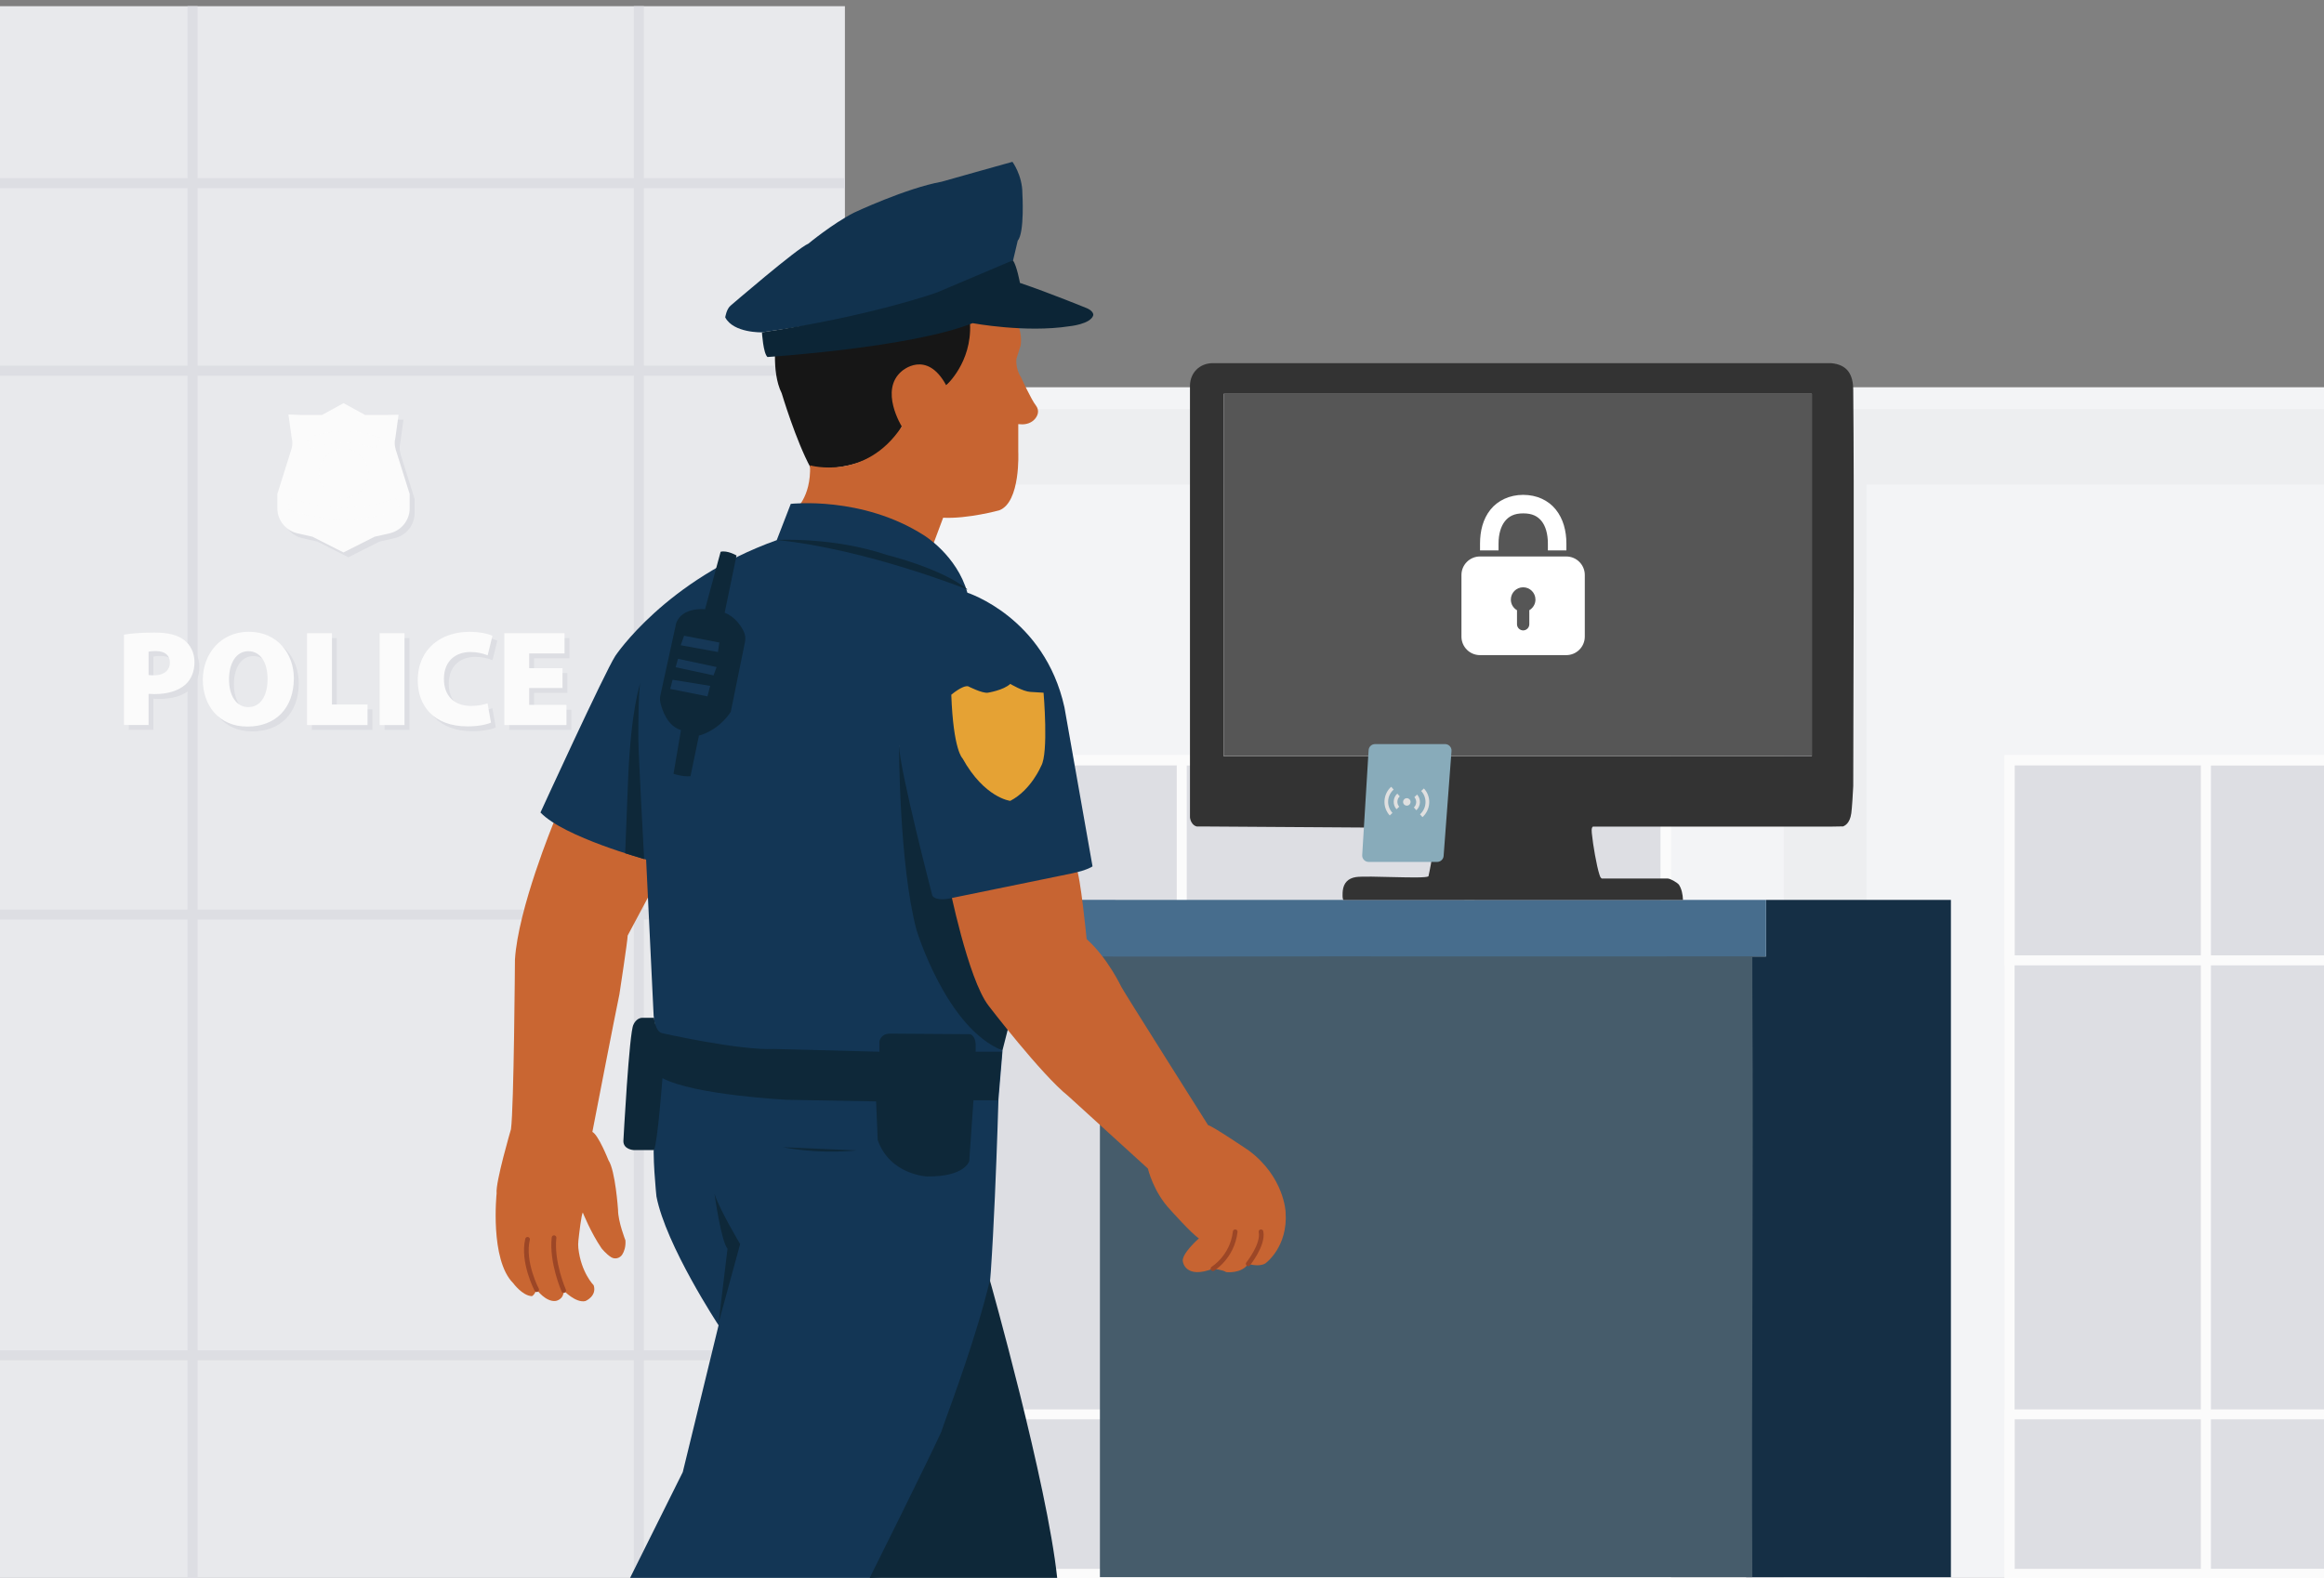
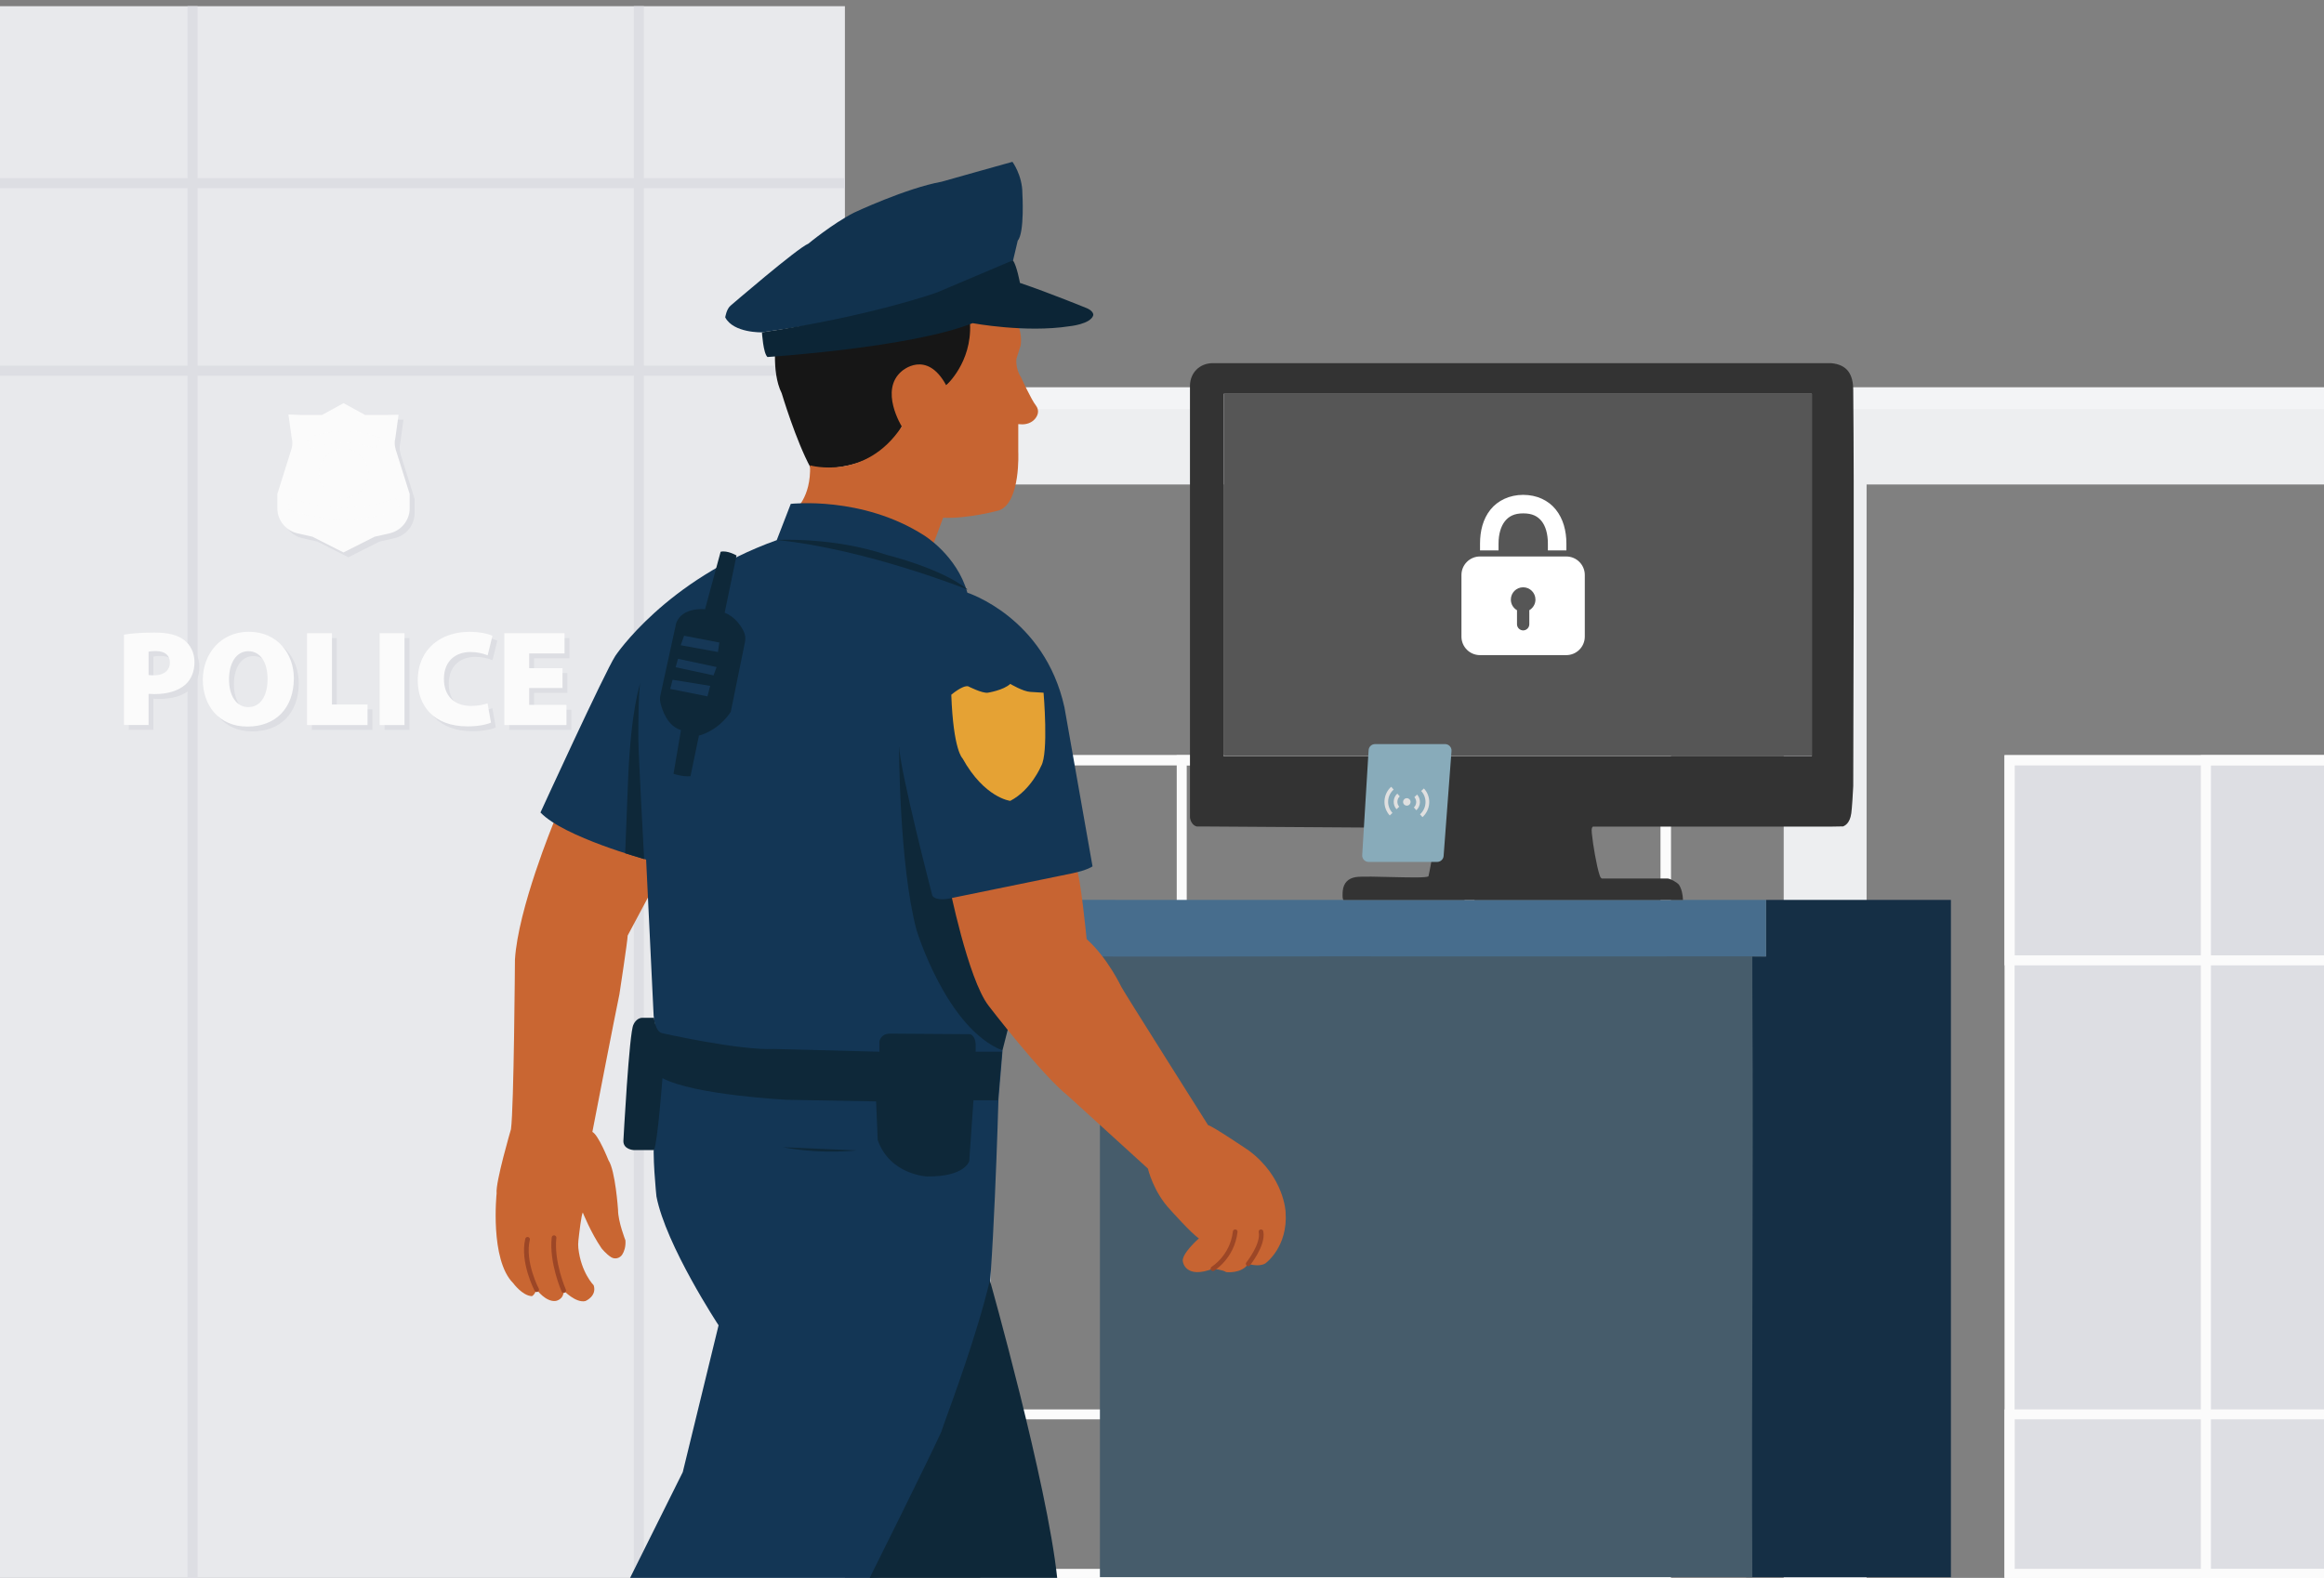
<svg xmlns="http://www.w3.org/2000/svg" id="First_Reponders_Approach" data-name="First Reponders Approach" viewBox="0 0 374 254">
  <rect x="0" y="0" width="374" height="254" fill="#808080" stroke="none" />
  <defs>
    <style>
      .cls-1, .cls-2 {
        fill: none;
      }

      .cls-3 {
        fill: #e0e0e0;
      }

      .cls-4 {
        fill: #163857;
      }

      .cls-5 {
        fill: #465c6b;
      }

      .cls-6 {
        fill: #c76432;
      }

      .cls-2 {
        stroke: #9c4626;
        stroke-linecap: round;
        stroke-linejoin: round;
        stroke-width: .75px;
      }

      .cls-7 {
        fill: #476d8d;
      }

      .cls-8 {
        fill: #edeef0;
      }

      .cls-9 {
        fill: #c96632;
      }

      .cls-10, .cls-11 {
        isolation: isolate;
        opacity: .7;
      }

      .cls-10, .cls-12 {
        fill: #fbfbfb;
      }

      .cls-13 {
        fill: #c76431;
      }

      .cls-14 {
        fill: #e5a234;
      }

      .cls-15 {
        fill: #fff;
      }

      .cls-11, .cls-16 {
        fill: #dddee3;
      }

      .cls-17 {
        fill: #565656;
      }

      .cls-18 {
        fill: #11324e;
      }

      .cls-19 {
        fill: #e8e9ec;
      }

      .cls-20 {
        fill: #133655;
      }

      .cls-21 {
        fill: #0e2839;
      }

      .cls-22 {
        fill: #0c2536;
      }

      .cls-23 {
        fill: #152f45;
      }

      .cls-24 {
        fill: #333;
      }

      .cls-25 {
        fill: #161616;
      }

      .cls-26 {
        fill: #f3f4f6;
      }

      .cls-27 {
        fill: #88abba;
      }
    </style>
  </defs>
  <g>
    <g>
-       <path class="cls-26" d="M111.73,62.89h349.44v191.3H111.73V62.89Z" />
      <path class="cls-8" d="M287.05,70.13h13.34v184.06h-13.34V70.13Z" />
      <path class="cls-8" d="M111.73,63.86h364.79v14.13H111.73v-14.13Z" />
      <path class="cls-26" d="M111.73,62.34h364.79v3.51H111.73v-3.51Z" />
      <path class="cls-19" d="M-22.78,1h158.75v253.19H-22.78V1Z" />
      <g>
        <path class="cls-16" d="M-22.78,28.68h158.75v1.61H-22.78v-1.61ZM-22.78,58.87h158.75v1.61H-22.78v-1.61Z" />
        <path class="cls-16" d="M102,1h1.62v253.19h-1.62V1ZM30.18,1h1.62v253.19h-1.62V1Z" />
-         <path class="cls-16" d="M-22.78,217.37h158.75v1.61H-22.78v-1.61ZM-22.78,146.42h158.75v1.61H-22.78v-1.61ZM158.59,122.38h109.48v131.01h-109.48V122.38Z" />
      </g>
      <path class="cls-12" d="M267.26,123.18v129.4h-107.87V123.18h107.87ZM268.88,121.57h-111.1v132.62h111.1V121.57Z" />
      <path class="cls-12" d="M267.26,123.18v30.61h-107.87v-30.61h107.87ZM268.88,121.57h-111.1v33.83h111.1v-33.83Z" />
      <path class="cls-12" d="M235.68,123.18v129.4h-44.7V123.18h44.7ZM237.3,121.57h-47.93v132.62h47.93V121.57Z" />
      <path class="cls-12" d="M189.36,183.23h47.93v70.96h-47.93v-70.96Z" />
      <path class="cls-16" d="M193.54,187.11h17.94v36.9h-17.94v-36.9ZM215.08,187.11h17.94v36.9h-17.94v-36.9ZM323.4,122.38h109.48v131.01h-109.48V122.38Z" />
      <path class="cls-12" d="M432.08,123.18v129.4h-107.87V123.18h107.87ZM433.69,121.57h-111.1v132.62h111.1V121.57Z" />
      <path class="cls-12" d="M432.08,123.18v30.61h-107.87v-30.61h107.87ZM433.69,121.57h-111.1v33.83h111.1v-33.83Z" />
      <path class="cls-12" d="M400.5,123.18v129.4h-44.7V123.18h44.7ZM402.11,121.57h-47.93v132.62h47.93V121.57ZM267.26,228.48v24.1h-107.87v-24.1h107.87ZM268.88,226.88h-111.1v27.32h111.1v-27.32Z" />
      <path class="cls-12" d="M432.08,228.48v24.1h-107.87v-24.1h107.87ZM433.69,226.88h-111.1v27.32h111.1v-27.32Z" />
    </g>
    <g>
      <g>
        <path class="cls-16" d="M20.73,102.94c1.08-.18,2.66-.33,4.91-.33s3.7.39,4.74,1.18c1.02.75,1.7,2.04,1.7,3.55s-.51,2.78-1.46,3.64c-1.2,1.05-2.94,1.53-4.96,1.53-.4,0-.73-.04-.97-.04v5.02h-3.96v-14.56ZM24.69,109.45c.22.02.49.04.91.04,1.55,0,2.52-.79,2.52-2.06,0-1.1-.73-1.84-2.26-1.84-.57,0-.97.04-1.17.09v3.77ZM40.6,117.74c-4.62,0-7.17-3.44-7.17-7.54s2.83-7.72,7.41-7.72,7.24,3.53,7.24,7.48c0,4.76-2.88,7.78-7.46,7.78h-.02ZM40.8,114.6c1.92,0,3.05-1.84,3.05-4.52s-1.15-4.47-3.1-4.47-3.1,1.93-3.1,4.5c-.02,2.65,1.17,4.5,3.1,4.5h.04ZM50.2,102.72h4v11.47h5.73v3.31h-9.74v-14.78ZM65.89,102.72v14.78h-4v-14.78h4ZM79.78,117.1c-.55.28-1.97.61-3.74.61-5.58,0-8.03-3.44-8.03-7.37,0-5.2,3.85-7.85,8.3-7.85,1.7,0,3.1.33,3.72.64l-.77,3.14c-.88-.35-1.82-.53-2.77-.53-2.28,0-4.27,1.34-4.27,4.34,0,2.68,1.62,4.34,4.36,4.34.95,0,2.04-.18,2.66-.42l.55,3.09ZM91.31,111.53h-5.36v2.72h6v3.25h-10v-14.78h9.69v3.25h-5.69v2.37h5.36v3.2h0ZM64.45,73.04c-.18-.58-.19-1.2-.03-1.78l.51-3.71-1.92.03h-3.46l-3.47-1.9-3.47,1.9h-3.48l-1.92-.08.52,3.77c.16.59.15,1.2-.03,1.78l-2.28,7.26v2.28c0,1.94,1.36,3.62,3.26,4.05l2.39.54,5,2.53,5-2.53,2.39-.54c1.91-.43,3.27-2.11,3.26-4.05v-2.28l-2.28-7.26Z" />
        <ellipse class="cls-11" cx="56.08" cy="76.99" rx="3.97" ry="3.94" />
        <path class="cls-11" d="M50.8,73.05l-.64-1.79c4.1-1.43,8.08-1.42,11.84,0l-.69,1.77c-3.37-1.29-6.81-1.28-10.51,0ZM56.27,84.4c-3.05,0-6.16-.55-9.32-1.65l.64-1.79c5.89,2.05,11.58,2.05,16.94,0l.69,1.77c-2.85,1.1-5.88,1.66-8.94,1.66Z" />
      </g>
      <path class="cls-12" d="M19.95,102.16c1.08-.18,2.66-.33,4.91-.33s3.7.39,4.74,1.18c1.02.75,1.7,2.04,1.7,3.55s-.51,2.78-1.46,3.64c-1.2,1.05-2.94,1.53-4.96,1.53-.4,0-.73-.04-.97-.04v5.02h-3.96v-14.56ZM23.91,108.67c.22.02.49.04.91.04,1.55,0,2.52-.79,2.52-2.06,0-1.1-.73-1.84-2.26-1.84-.57,0-.97.04-1.17.09v3.77ZM39.81,116.96c-4.62,0-7.17-3.44-7.17-7.54s2.83-7.72,7.41-7.72,7.24,3.53,7.24,7.48c0,4.76-2.88,7.78-7.46,7.78h-.02ZM40.01,113.82c1.92,0,3.05-1.84,3.05-4.52s-1.15-4.47-3.1-4.47-3.1,1.93-3.1,4.5c-.02,2.65,1.17,4.5,3.1,4.5h.04ZM49.42,101.94h4v11.47h5.73v3.31h-9.74v-14.78ZM65.1,101.94v14.78h-4v-14.78h4ZM79,116.32c-.55.28-1.97.61-3.74.61-5.58,0-8.03-3.44-8.03-7.37,0-5.2,3.85-7.85,8.3-7.85,1.7,0,3.1.33,3.72.64l-.77,3.14c-.88-.35-1.82-.53-2.77-.53-2.28,0-4.27,1.34-4.27,4.34,0,2.68,1.62,4.34,4.36,4.34.95,0,2.04-.18,2.66-.42l.55,3.09ZM90.52,110.75h-5.36v2.72h6v3.25h-10v-14.78h9.69v3.25h-5.69v2.37h5.36v3.2h0ZM63.66,72.26c-.18-.58-.19-1.2-.03-1.78l.51-3.71-1.92.03h-3.46l-3.47-1.9-3.47,1.9h-3.48l-1.92-.08.52,3.77c.16.59.15,1.2-.03,1.78l-2.28,7.26v2.28c0,1.94,1.36,3.62,3.26,4.05l2.39.54,5,2.53,5-2.53,2.39-.54c1.91-.43,3.27-2.11,3.26-4.05v-2.28l-2.28-7.26Z" />
      <ellipse class="cls-10" cx="55.29" cy="76.21" rx="3.97" ry="3.94" />
      <path class="cls-10" d="M50.01,72.27l-.64-1.79c4.1-1.43,8.08-1.42,11.84,0l-.69,1.77c-3.37-1.29-6.81-1.28-10.51,0ZM55.49,83.62c-3.05,0-6.16-.55-9.32-1.65l.64-1.79c5.89,2.05,11.58,2.05,16.94,0l.69,1.77c-2.85,1.1-5.88,1.66-8.94,1.66Z" />
    </g>
  </g>
  <g>
    <path class="cls-23" d="M313.96,144.86v109.03h-32.96c-.15-31.21.2-62.44.01-93.66,0-.55,0,.24,0,0,0-.03,0-1.94,0-1.94v-4.32s3.2,0,3.2,0v-9.11c9.91.03,19.84-.02,29.75,0Z" />
    <g>
      <path class="cls-1" d="M206.27,153.96h25.33c-6.03,0-11.7,0-16.34-.01-3,0-5.99,0-8.99.01Z" />
      <path class="cls-1" d="M247.92,153.96h34.08-3.82s-14.24,0-30.26,0Z" />
      <path class="cls-5" d="M177.01,152.97v100.91h104.99c-.15-31.21.2-62.44.01-93.66,0,0,0-7.01-.01-7.25h-34.08c-5.4,0-11,0-16.32,0h-25.33c-7.98.02-15.95.07-23.93,0" />
      <path class="cls-7" d="M206.27,153.96c2.99,0,5.99-.02,8.99-.01,4.64,0,10.31,0,16.34.01,5.33,0,10.93,0,16.32,0,16.02,0,30.26-.01,30.26-.01h3.82s2.21.02,2.21.02v-9.11s-12.92,0-12.92,0h-.75s-54.3,0-54.3,0h-.63s-34.42,0-34.42,0l-13.8-.02c.06.11-1.8.47-1.66.73,1.53,2.81,5.2,5.55,6.68,8.39,0,0,0,0,0,0,7.98.06,25.87.01,33.85,0Z" />
    </g>
    <path class="cls-24" d="M256.42,133.05c-.41.06-.25,1.02-.22,1.32.14,1.51.74,5.05,1.2,6.43.08.24.13.47.37.62h10.57c.47,0,1.51.61,1.84.98h0c.44.67.63,1.57.66,2.47h-54.61c-.24-.04-.17-1.2-.14-1.48.14-1.25.84-2,2.11-2.2,1.83-.28,11.02.34,11.68-.12.3-1.33.54-2.73.72-4.08.16-1.14.17-2.33.49-3.45v-.25l-37.86-.25h-.66c-.74-.19-1.04-1.02-1.07-1.49v-2.07s0-67.45,0-67.45c.06-2.03,1.52-3.51,3.57-3.57h99.6c2.62.23,3.55,1.8,3.57,4.31.17,17.95.03,45.87,0,63.76h0c-.04,1.02-.2,3.56-.31,4.37-.24,1.74-1.11,2.02-1.31,2.13l-1.7.03h-38.49M196.92,63.4v58.33h94.66v-58.33h-94.66Z" />
    <polygon class="cls-17" points="291.34 63.4 291.09 63.4 269.45 63.4 269.21 63.4 197.17 63.4 196.92 63.4 196.92 121.72 197.17 121.72 291.58 121.72 291.58 63.4 291.34 63.4" />
    <path class="cls-15" d="M245.12,79.66c-2.19,0-4.09.91-5.27,2.39s-1.67,3.39-1.67,5.46v1.09h2.98v-1.09c0-1.57.39-2.8,1.02-3.6.64-.8,1.5-1.27,2.95-1.27s2.31.45,2.95,1.24c.64.79,1.02,2.04,1.02,3.63v1.09h2.98v-1.09c0-2.08-.52-4.01-1.71-5.49s-3.05-2.36-5.24-2.36ZM238.17,89.58c-1.64,0-2.98,1.33-2.98,2.98v9.92c0,1.64,1.33,2.98,2.98,2.98h13.89c1.64,0,2.98-1.33,2.98-2.98v-9.92c0-1.64-1.33-2.98-2.98-2.98h-13.89ZM245.12,94.54c1.1,0,1.98.89,1.98,1.98,0,.73-.4,1.36-.99,1.71v2.26c0,.55-.45.99-.99.99s-.99-.45-.99-.99v-2.26c-.59-.34-.99-.97-.99-1.71,0-1.1.89-1.98,1.98-1.98Z" />
    <g>
      <path class="cls-27" d="M220.25,120.76l-1.03,16.89c-.04.6.44,1.1,1.04,1.1h11.02c.54,0,1-.42,1.04-.96l1.27-16.89c.05-.6-.43-1.12-1.04-1.12h-11.26c-.55,0-1.01.43-1.04.98Z" />
      <path class="cls-3" d="M223.88,126.65c-1.34,1.21-1.45,3.28-.23,4.62l.44-.41c-1-1.11-.92-2.76.19-3.76l-.4-.45ZM229.15,126.92l-.44.41c1,1.07.92,2.76-.19,3.76l.4.45c1.35-1.22,1.46-3.3.23-4.62ZM224.87,127.75c-.72.65-.78,1.8-.13,2.52l.44-.41c-.43-.47-.39-1.24.08-1.66l-.4-.45ZM228.05,127.91l-.44.41c.43.47.39,1.24-.08,1.66l.4.45c.72-.65.78-1.8.13-2.52ZM226.43,128.49c-.33-.02-.61.24-.63.57s.24.61.57.63.61-.24.63-.57-.24-.61-.57-.63Z" />
    </g>
  </g>
  <g>
    <g>
      <g>
        <path class="cls-25" d="M124.96,53.99s-.94,5.75.84,9.32c0,0,2.28,7.63,4.66,12,0,0,10.81,1.39,14.77-6.84l7.14-6.54s4.46-3.17,4.06-9.81l-31.48,1.88Z" />
        <path class="cls-13" d="M127.88,82.15s2.68-1.98,2.48-7.24c0,0,8.92,2.58,14.77-6.25,0,0-3.67-5.85,0-8.92,0,0,3.97-3.57,7.14,2.28,0,0,4.14-3.65,3.84-9.89l4.48-2.1,2.88,1.59s1.09,1.59.79,3.97l-.69,2.18s-.19,1.59.75,2.97c0,0,1.62,3.57,2.39,4.54.27.34.4.79.32,1.21-.06.29-.19.61-.47.94-.55.65-1.42.93-2.26.87l-.43-.03v4.46s.4,8.13-3.07,9.42c0,0-5.06,1.39-9.02,1.19l-1.78,4.76-22.11-5.95Z" />
      </g>
      <g>
        <path class="cls-18" d="M122.62,53.5s-4.59.13-5.91-2.41c0,0,.19-1.32.85-1.88,0,0,10.82-9.32,12.52-9.98,0,0,3.86-3.2,7.34-4.99,0,0,8.38-3.95,14.12-4.99,0,0,11.01-3.11,11.39-3.2,0,0,1.6,2.16,1.6,5.08,0,0,.38,6.31-.75,7.62l-.74,3.13-10.18,7.13-30.23,4.48Z" />
        <path class="cls-22" d="M122.62,53.5s.2,3.37.89,3.97c0,0,23.1-1.49,33.01-5.45,0,0,8.53,1.59,15.56.5,0,0,3.42-.32,3.86-1.77,0,0,.13-.56-.88-1.07,0,0-6.09-2.51-10.92-4.14,0,0-.5-2.76-1.13-3.64l-12.2,5.17s-10.6,3.83-28.21,6.43Z" />
      </g>
    </g>
    <g>
      <path class="cls-21" d="M144.48,119.5s-9.35,24.73-6.6,31.38c0,0,3.4,14.97,8.67,20.04,0,0,12.33-2.62,14.77-1.81l1.94-7.61-18.78-42Z" />
      <path class="cls-6" d="M152.73,142.41s3.03,15.14,6.34,19.46c0,0,8.5,11.1,12.83,14.56l12.83,11.68s.86,3.75,3.6,6.63c0,0,3.46,3.89,4.61,4.61,0,0-2.99,2.62-2.56,3.82,0,0,.43,2.76,4.82,1.06,0,0,1.63.19,2.13.55,0,0,2.48.3,3.54-1.33,0,0,1.7.57,2.76-.07,0,0,3.68-2.62,3.26-8.29,0,0-.21-5.6-5.88-9.85,0,0-5.95-4.04-6.59-4.11,0,0-13.6-21.53-13.95-22.24,0,0-2.2-4.68-5.6-7.72,0,0-.99-10.34-1.7-11.55l-20.44,2.78Z" />
      <path class="cls-9" d="M89.13,132.35s-5.78,13.96-6.26,22.15c0,0-.16,23.75-.64,27.28,0,0-2.52,8.58-2.31,10.33,0,0-1.12,10.66,2.66,14.44,0,0,1.47,2.03,3.01,2.1,0,0,.35-.07.77-1.05,0,0,1.47,2.03,3.08,1.82,0,0,1.33-.21,1.26-1.68,0,0,1.96,2.06,3.51,1.7,0,0,1.89-.79,1.33-2.54,0,0-2.04-2.04-2.47-6-.04-.4-.03-.8.01-1.19.14-1.29.49-4.24.71-4.52,0,0,1.28,3.22,3.01,5.75,0,0,.73.93,1.55,1.44.61.38,1.4.18,1.79-.43.3-.48.58-1.22.51-2.28,0,0-1.19-3.01-1.19-4.91,0,0-.42-6.31-1.54-7.99,0,0-1.61-4.07-2.59-4.56,0,0,3.72-19.21,4.35-22.15,0,0,1.33-8.69,1.33-9.46l4.56-8.55.42-5.96-16.87-3.75Z" />
      <path class="cls-20" d="M86.97,130.81s10.35-22.59,12.05-25.22c0,0,8.09-12.24,25.98-18.64l2.26-5.84s11.48-1.32,21.46,5.08c0,0,5.27,3.2,6.96,9.22,0,0,12.42,3.95,15.62,18.45l4.52,25.6s-.66.56-3.29,1.13l-19.76,4.05s-2.16.47-2.73-.47c0,0-5.27-20.24-5.36-24.19,0,0,0,19.2,2.82,29.74,0,0,4.8,15.81,13.84,19.39l-.66,7.91s-.84,29.77-2.08,35.99c0,0,4.29,32.61.81,39.58l-19.39,1.41h-38.62l8.48-17.03,5.76-23.63s-8.48-12.87-10-20.75c0,0-.76-7.27-.3-9.54,0,0,.91-13.03-.15-19.54l-1.21-25.14s-13.22-3.61-16.98-7.56Z" />
      <path class="cls-21" d="M100.61,137.35l3.05.94s-.93-17.14-.93-19.27c0,0-.05-7.85.33-9.1,0,0-1.47,3.98-1.96,15.04l-.49,12.39Z" />
      <path class="cls-21" d="M108.4,124.57s1.42.49,2.72.38l1.36-6.54s3-.65,5.12-3.81l2.29-11.26c.12-.57.05-1.16-.2-1.69-.46-.94-1.4-2.36-3.07-3.02l1.91-9.21s-1.47-.87-2.56-.6l-2.51,9.26s-3.6-.44-4.63,2.18l-2.55,11.66c-.09.39-.09.79,0,1.18.28,1.21,1.12,3.77,3.31,4.43l-1.2,7.03Z" />
      <polygon class="cls-4" points="109.55 103.87 110.09 102.34 115.76 103.43 115.54 104.96 109.55 103.87" />
      <polygon class="cls-4" points="109.11 106.05 108.73 107.41 114.83 108.72 115.32 107.38 109.11 106.05" />
      <polygon class="cls-4" points="108.24 109.43 107.86 110.9 113.85 112.1 114.29 110.41 108.24 109.43" />
      <path class="cls-21" d="M124.96,86.92s9.04-.53,17.72,2.4c0,0,8.82,2.14,13.09,5.61,0,0-16.29-6.54-30.81-8.01Z" />
      <path class="cls-21" d="M105.26,185.13h-3.32s-1.62-.09-1.62-1.45c0,0,.94-17.62,1.62-18.73,0,0,.43-1.11,1.45-1.11h1.87s.17,2.21,1.28,2.47c0,0,12.43,2.81,18.04,2.55l16.94.44v-1.63s.17-1.28,1.7-1.28l12.94.09s.77.26.85,1.53v1.29h4.24l-.67,7.82h-3.92l-.68,9.79s-.68,2.55-6.81,2.47c0,0-5.96-.26-7.92-5.87l-.26-6.21-14.38-.26s-14.98-.77-20-3.49c0,0-.77,10.3-1.36,11.58Z" />
      <path class="cls-21" d="M126,184.67s5.27,1.16,11.88.52" />
-       <path class="cls-21" d="M114.99,192.21s1.04,7.53,2.09,8.81l-1.45,11.99,3.48-12.75s-3.36-5.62-4.11-8.05Z" />
      <path class="cls-21" d="M159.3,206.1s9.23,32.69,10.83,47.9,0,0,0,0h-30.17s8.99-18.01,11.53-23.52l.42-1.24c1.13-3.15,5.33-14.4,7.39-23.14Z" />
      <path class="cls-14" d="M153.1,111.83s1.81-1.55,2.71-1.35c0,0,2.26,1.16,3.16,1.03,0,0,2.52-.39,3.61-1.42,0,0,2.06,1.23,3.23,1.29l2.13.13s.84,9.74-.39,11.8c0,0-1.61,3.87-4.97,5.61,0,0-4.13-.45-7.68-6.84,0,0-1.48-1.23-1.81-10.26Z" />
    </g>
    <path class="cls-2" d="M195.2,204.23s3.11-1.88,3.58-5.95" />
    <path class="cls-2" d="M200.87,203.45s2.49-3.1,2.06-5.17" />
    <path class="cls-2" d="M90.72,207.75s-1.99-4.51-1.56-8.51" />
    <path class="cls-2" d="M86.37,207.61s-2.34-4.46-1.47-8.11" />
  </g>
</svg>